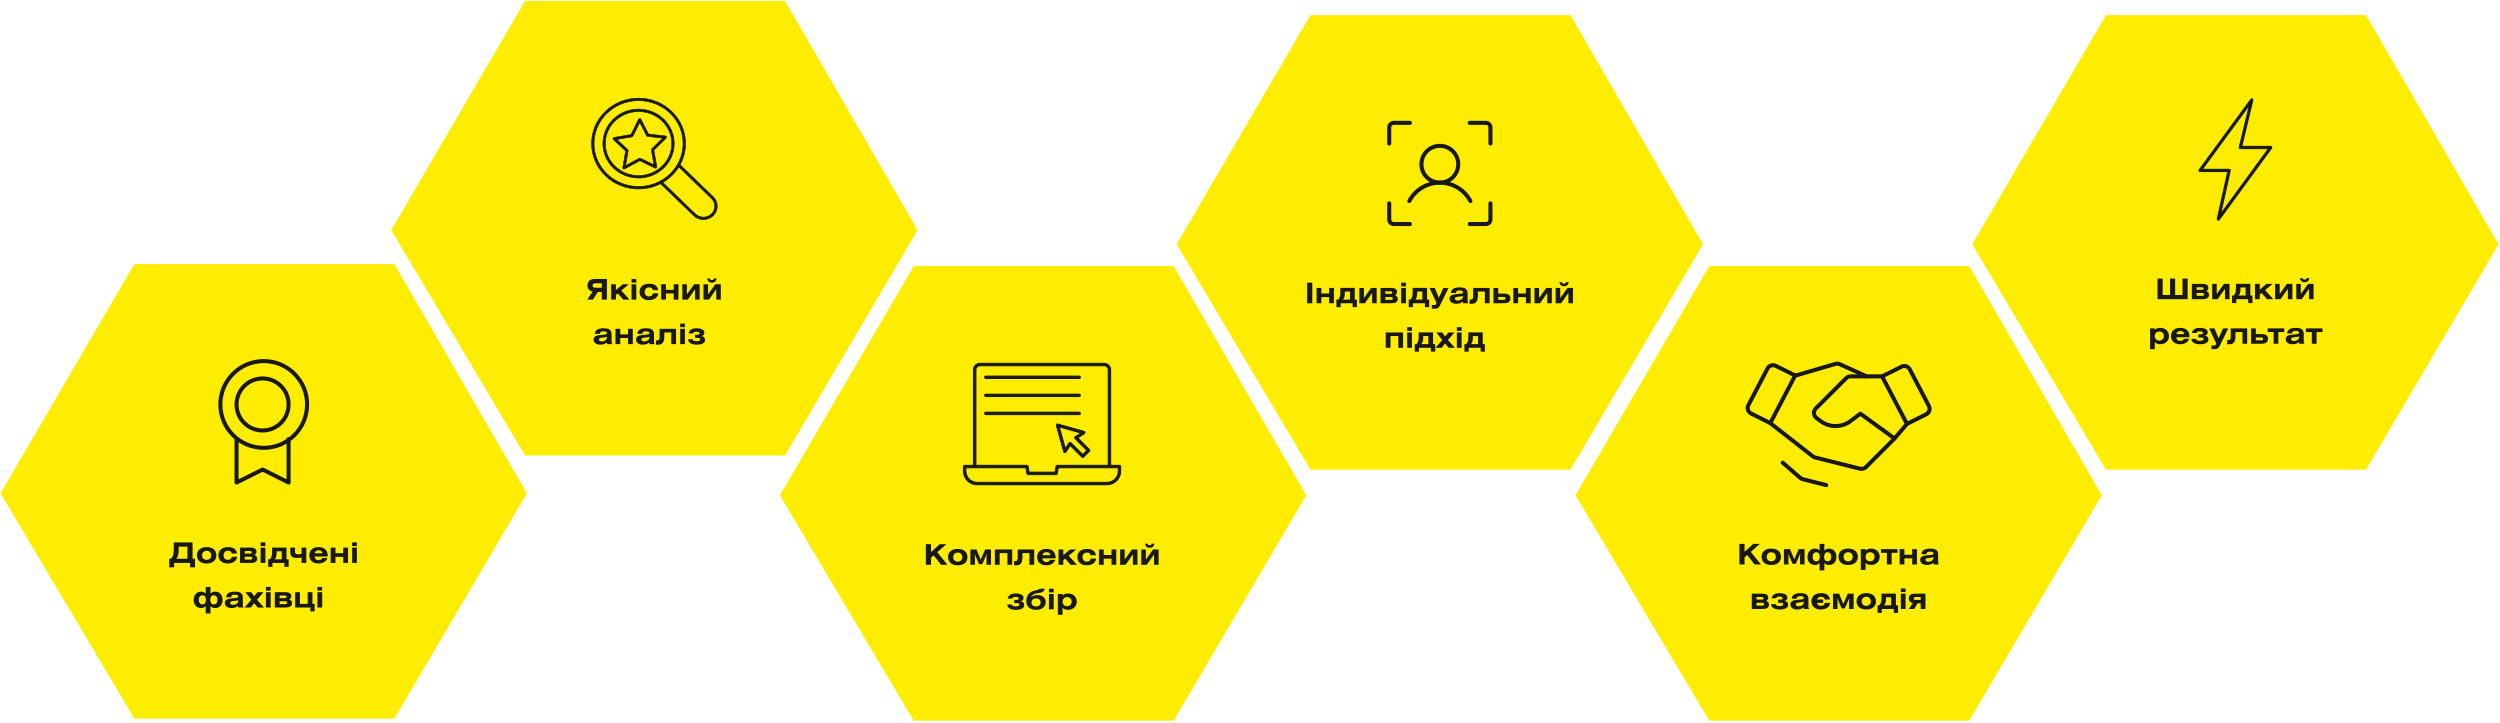
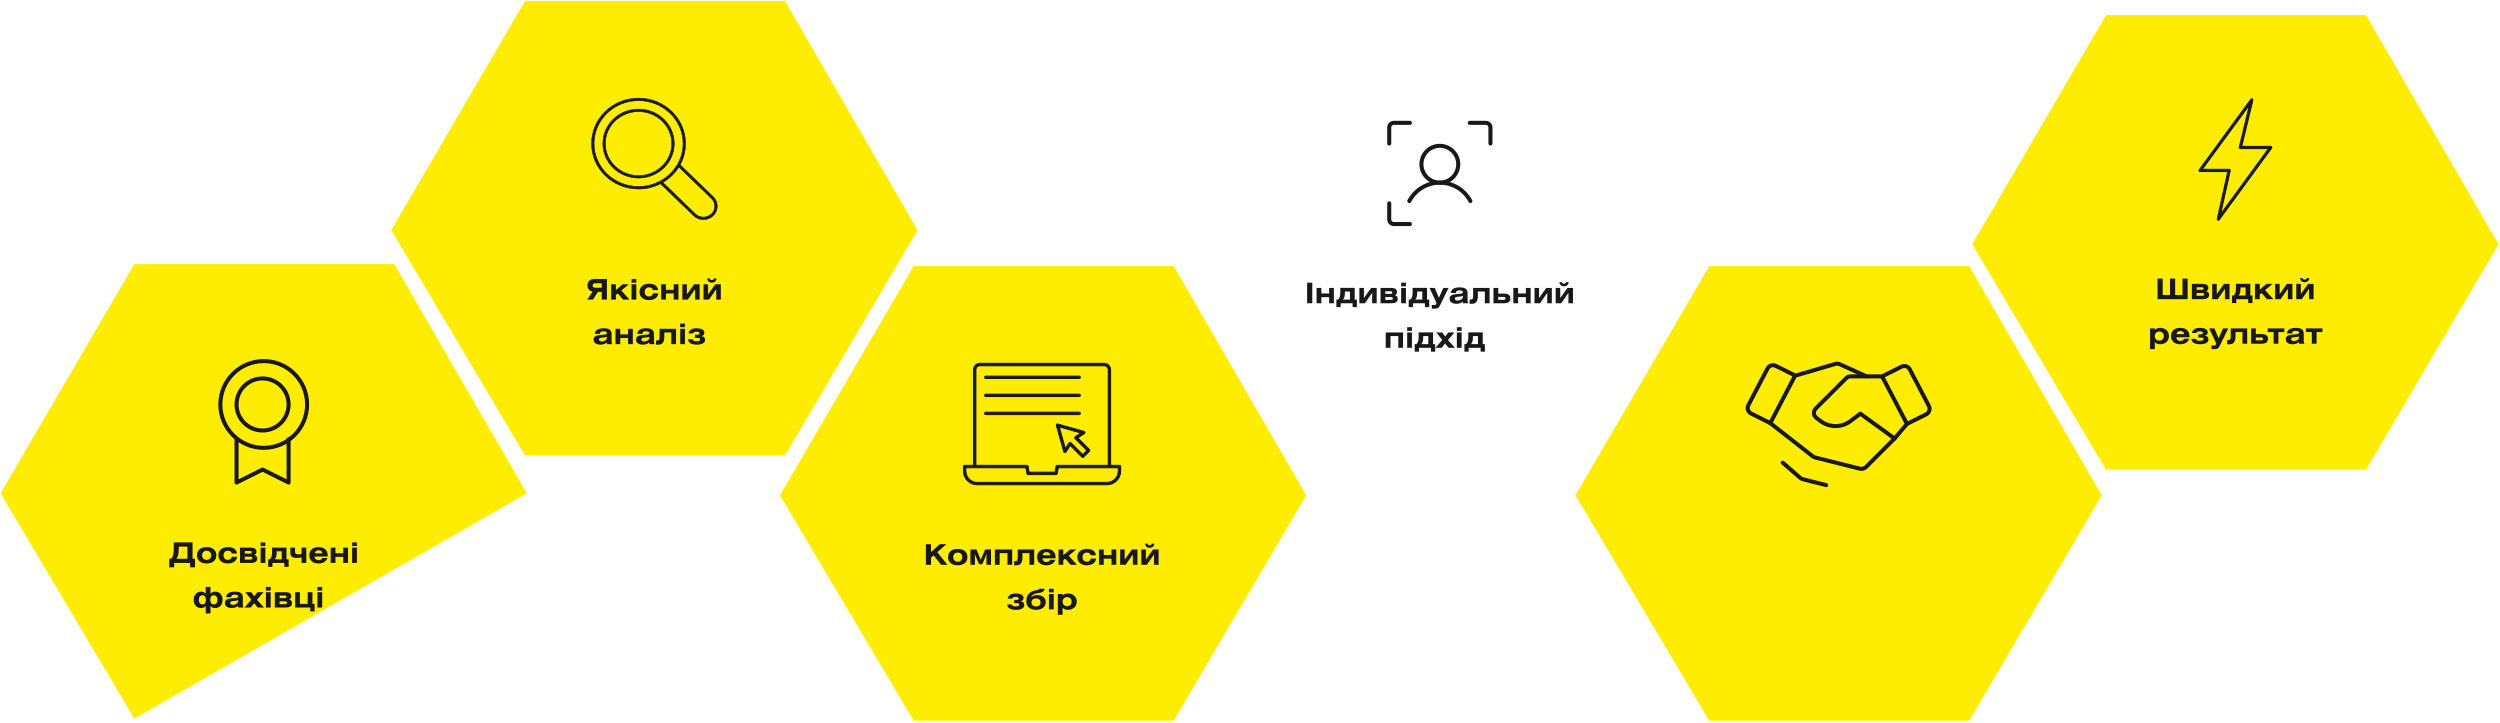
<svg xmlns="http://www.w3.org/2000/svg" width="1235" height="357" viewBox="0 0 1235 357" fill="none">
  <path d="M972.807 131.469H844.374L778.277 244.682L844.374 356.014H972.807L1038.28 244.682L972.807 131.469Z" fill="#FFED00" />
  <path d="M951.508 204.695L942.033 209.413L929.758 185.936L939.348 181.141C940.061 180.778 940.888 180.711 941.65 180.955C942.412 181.2 943.046 181.735 943.414 182.445L952.851 200.513C953.042 200.875 953.159 201.271 953.195 201.679C953.231 202.086 953.185 202.497 953.06 202.887C952.935 203.276 952.734 203.637 952.467 203.947C952.2 204.258 951.875 204.512 951.508 204.695Z" stroke="#181818" stroke-width="2" stroke-linecap="round" stroke-linejoin="round" />
  <path d="M874.52 209.028L865.044 204.272C864.68 204.093 864.354 203.842 864.088 203.535C863.822 203.228 863.621 202.871 863.495 202.485C863.37 202.098 863.324 201.69 863.359 201.286C863.395 200.881 863.511 200.487 863.702 200.129L873.139 182.061C873.508 181.351 874.139 180.814 874.899 180.563C875.658 180.312 876.486 180.368 877.205 180.718L886.795 185.513L874.52 209.028Z" stroke="#181818" stroke-width="2" stroke-linecap="round" stroke-linejoin="round" />
  <path d="M942.034 209.413L935.897 216.625L921.78 230.741C921.395 231.101 920.929 231.362 920.421 231.503C919.914 231.643 919.379 231.658 918.865 231.547L896.615 225.985C896.209 225.871 895.83 225.676 895.503 225.409L874.52 209.029" stroke="#181818" stroke-width="2" stroke-linecap="round" stroke-linejoin="round" />
  <path d="M935.9 216.624L919.021 204.349L914.111 208.031C911.983 209.619 909.4 210.477 906.745 210.477C904.091 210.477 901.508 209.619 899.38 208.031L897.309 206.459C896.958 206.192 896.669 205.855 896.459 205.468C896.249 205.081 896.123 204.654 896.091 204.216C896.058 203.777 896.119 203.336 896.269 202.922C896.42 202.509 896.656 202.132 896.963 201.817L912.001 186.818C912.283 186.537 912.619 186.314 912.987 186.163C913.356 186.011 913.751 185.934 914.149 185.936H929.762" stroke="#181818" stroke-width="2" stroke-linecap="round" stroke-linejoin="round" />
  <path d="M887.027 185.514L906.706 179.76C907.406 179.559 908.153 179.613 908.816 179.913L922.089 185.936" stroke="#181818" stroke-width="2" stroke-linecap="round" stroke-linejoin="round" />
  <path d="M902.138 239.641L890.592 236.726C890.121 236.619 889.685 236.395 889.326 236.073L880.656 228.555" stroke="#181818" stroke-width="2" stroke-linecap="round" stroke-linejoin="round" />
-   <path d="M861.811 268.676V272.582L866.095 268.676H869.371L864.891 272.624L869.917 278.84H866.795L863.099 274.178L861.811 275.326V278.84H859.263V268.676H861.811ZM870.213 275.046C870.213 272.568 872.005 271 875.015 271C878.025 271 879.803 272.568 879.803 275.046C879.803 277.538 877.997 279.106 875.015 279.106C872.033 279.106 870.213 277.538 870.213 275.046ZM872.761 275.06C872.761 276.39 873.643 277.3 875.015 277.3C876.359 277.3 877.255 276.376 877.255 275.046C877.255 273.716 876.359 272.806 875.015 272.806C873.643 272.806 872.761 273.73 872.761 275.06ZM881.257 271.266H884.267L886.353 276.306L888.565 271.266H891.449V278.84H889.195V275.354C889.195 274.71 889.293 273.926 889.391 273.366L887.109 278.546H885.527L883.315 273.366C883.427 274.038 883.511 274.696 883.511 275.354V278.84H881.257V271.266ZM898.872 268.676H901.224V272.022C901.742 271.434 902.512 271 903.562 271C905.774 271 907.188 272.722 907.188 275.116C907.188 277.538 905.76 279.106 903.52 279.106C902.554 279.106 901.784 278.784 901.224 278.14V281.78H898.872V278.154C898.312 278.798 897.542 279.106 896.576 279.106C894.336 279.106 892.908 277.538 892.908 275.116C892.908 272.722 894.35 271 896.562 271C897.612 271 898.354 271.448 898.872 272.036V268.676ZM902.778 272.806C901.658 272.806 901.126 273.8 901.126 275.116C901.126 276.432 901.658 277.3 902.806 277.3C903.982 277.3 904.64 276.46 904.64 275.116C904.64 273.786 904.038 272.806 902.778 272.806ZM897.304 272.806C896.044 272.806 895.456 273.786 895.456 275.116C895.456 276.46 896.114 277.3 897.29 277.3C898.438 277.3 898.97 276.432 898.97 275.116C898.97 273.8 898.424 272.806 897.304 272.806ZM908.193 275.046C908.193 272.568 909.985 271 912.995 271C916.005 271 917.783 272.568 917.783 275.046C917.783 277.538 915.977 279.106 912.995 279.106C910.013 279.106 908.193 277.538 908.193 275.046ZM910.741 275.06C910.741 276.39 911.623 277.3 912.995 277.3C914.339 277.3 915.235 276.376 915.235 275.046C915.235 273.716 914.339 272.806 912.995 272.806C911.623 272.806 910.741 273.73 910.741 275.06ZM921.589 271.266V272.008C922.191 271.392 923.059 271 924.277 271C926.825 271 928.589 272.694 928.589 275.046C928.589 277.426 926.811 279.106 924.235 279.106C923.115 279.106 922.247 278.728 921.589 278.056V281.514H919.237V271.266H921.589ZM923.829 272.806C922.471 272.806 921.589 273.744 921.589 275.06C921.589 276.362 922.457 277.3 923.815 277.3C925.173 277.3 926.041 276.376 926.041 275.046C926.041 273.716 925.173 272.806 923.829 272.806ZM929.184 271.266H937.388V273.072H934.462V278.84H932.11V273.072H929.184V271.266ZM940.771 271.266V274.024H944.621V271.266H946.973V278.84H944.621V275.83H940.771V278.84H938.419V271.266H940.771ZM951.678 273.772H949.242C949.242 271.98 950.712 271 953.54 271C955.584 271 957.446 271.462 957.446 273.856V277.622C957.446 278.14 957.516 278.476 957.796 278.672V278.84H955.206L955.094 278.014C954.24 278.784 953.232 279.106 951.93 279.106C949.788 279.106 948.556 278.098 948.556 276.6C948.556 275.032 949.746 274.486 952.154 274.29C954.1 274.136 955.15 274.192 955.15 273.352C955.15 272.778 954.562 272.498 953.4 272.498C952.252 272.498 951.678 272.876 951.678 273.772ZM955.15 275.186C954.66 275.452 954.016 275.494 953.232 275.578C951.902 275.718 951.202 275.816 951.202 276.544C951.202 277.118 951.692 277.51 952.476 277.51C954.086 277.51 955.15 276.656 955.15 275.452V275.186ZM865.377 300.84V293.266H870.585C872.349 293.266 873.525 293.784 873.525 295.338C873.525 296.108 872.965 296.626 872.531 296.878C873.217 297.13 873.889 297.69 873.889 298.572C873.889 300.196 872.783 300.84 870.627 300.84H865.377ZM867.729 297.774V299.174H870.431C871.131 299.174 871.453 298.978 871.453 298.502C871.453 297.956 871.145 297.774 870.445 297.774H867.729ZM867.729 294.932V296.206H870.263C870.907 296.206 871.145 296.024 871.145 295.562C871.145 295.142 870.893 294.932 870.291 294.932H867.729ZM877.428 295.548H875.118C875.538 293.812 876.91 293 879.108 293C880.956 293 882.972 293.532 882.972 295.156C882.972 296.472 881.95 296.85 881.404 296.892V296.906C882.706 296.962 883.336 297.676 883.336 298.81C883.336 300.266 881.698 301.106 879.234 301.106C876.952 301.106 875.006 300.42 874.922 298.432H877.26C877.26 299.09 877.764 299.398 879.108 299.398C880.186 299.398 880.9 299.118 880.9 298.502C880.9 297.928 880.592 297.774 879.556 297.774H878.38V296.206H879.276C880.256 296.206 880.592 296.052 880.592 295.464C880.592 294.96 880.032 294.708 879.08 294.708C877.918 294.708 877.526 295.072 877.428 295.548ZM887.591 295.772H885.155C885.155 293.98 886.625 293 889.453 293C891.497 293 893.359 293.462 893.359 295.856V299.622C893.359 300.14 893.429 300.476 893.709 300.672V300.84H891.119L891.007 300.014C890.153 300.784 889.145 301.106 887.843 301.106C885.701 301.106 884.469 300.098 884.469 298.6C884.469 297.032 885.659 296.486 888.067 296.29C890.013 296.136 891.063 296.192 891.063 295.352C891.063 294.778 890.475 294.498 889.313 294.498C888.165 294.498 887.591 294.876 887.591 295.772ZM891.063 297.186C890.573 297.452 889.929 297.494 889.145 297.578C887.815 297.718 887.115 297.816 887.115 298.544C887.115 299.118 887.605 299.51 888.389 299.51C889.999 299.51 891.063 298.656 891.063 297.452V297.186ZM904.027 296.178H901.437C901.311 295.296 900.625 294.806 899.505 294.806C898.609 294.806 897.797 295.268 897.601 296.178H900.653V297.816H897.615C897.839 298.81 898.441 299.3 899.505 299.3C900.583 299.3 901.381 298.726 901.451 297.816H904.097C903.943 299.776 902.151 301.106 899.477 301.106C896.691 301.106 894.843 299.51 894.843 297.046C894.843 294.568 896.635 293 899.645 293C902.249 293 903.775 294.148 904.027 296.178ZM905.49 293.266H908.5L910.586 298.306L912.798 293.266H915.682V300.84H913.428V297.354C913.428 296.71 913.526 295.926 913.624 295.366L911.342 300.546H909.76L907.548 295.366C907.66 296.038 907.744 296.696 907.744 297.354V300.84H905.49V293.266ZM917.142 297.046C917.142 294.568 918.934 293 921.944 293C924.954 293 926.732 294.568 926.732 297.046C926.732 299.538 924.926 301.106 921.944 301.106C918.962 301.106 917.142 299.538 917.142 297.046ZM919.69 297.06C919.69 298.39 920.572 299.3 921.944 299.3C923.288 299.3 924.184 298.376 924.184 297.046C924.184 295.716 923.288 294.806 921.944 294.806C920.572 294.806 919.69 295.73 919.69 297.06ZM934.219 295.058H931.699V295.926C931.699 297.424 931.377 298.404 930.747 299.034H934.219V295.058ZM929.445 293.252H936.571V299.034H937.635V302.758H935.521V300.84H929.627V302.758H927.513V299.034H928.367C929.039 298.194 929.445 297.592 929.445 295.632V293.252ZM941.355 293.266V300.84H939.003V293.266H941.355ZM939.003 290.69H941.355V292.496H939.003V290.69ZM951.172 293.266V300.84H948.82V298.026H947.308L945.586 300.84H942.954L944.9 297.914C943.738 297.676 942.954 296.906 942.954 295.702C942.954 294.064 943.892 293.266 946.202 293.266H951.172ZM948.82 296.36V294.932H946.384C945.6 294.932 945.39 295.142 945.39 295.632C945.39 296.108 945.6 296.36 946.384 296.36H948.82Z" fill="#181818" />
  <path d="M1168.81 7.469H1040.37L974.277 120.682L1040.37 232.014H1168.81L1234.28 120.682L1168.81 7.469Z" fill="#FFED00" />
  <path d="M1112.62 48.852C1112.38 48.742 1112.1 48.814 1111.94 49.026L1086.38 83.875C1086.26 84.043 1086.24 84.264 1086.34 84.449C1086.43 84.634 1086.62 84.75 1086.83 84.75H1100.53L1095.32 108.131C1095.26 108.385 1095.39 108.644 1095.63 108.752C1095.71 108.785 1095.78 108.801 1095.86 108.801C1096.03 108.801 1096.2 108.721 1096.3 108.575L1122.17 73.193C1122.29 73.026 1122.31 72.804 1122.22 72.62C1122.12 72.435 1121.93 72.319 1121.73 72.319H1107.43L1112.92 49.478C1112.99 49.224 1112.86 48.961 1112.62 48.851L1112.62 48.852ZM1106.19 72.74C1106.15 72.904 1106.19 73.077 1106.29 73.209C1106.4 73.341 1106.56 73.419 1106.73 73.419H1120.64L1096.97 105.796L1101.75 84.319C1101.79 84.156 1101.75 83.986 1101.65 83.855C1101.54 83.725 1101.38 83.649 1101.22 83.649H1087.92L1111.21 51.888L1106.19 72.74Z" fill="#181818" stroke="#181818" stroke-width="0.5" />
  <path d="M1068.37 137.637V145.715H1071.98V137.637H1074.53V145.715H1078.14V137.637H1080.69V147.801H1065.82V137.637H1068.37ZM1082.77 147.801V140.227H1087.98C1089.75 140.227 1090.92 140.745 1090.92 142.299C1090.92 143.069 1090.36 143.587 1089.93 143.839C1090.61 144.091 1091.29 144.651 1091.29 145.533C1091.29 147.157 1090.18 147.801 1088.02 147.801H1082.77ZM1085.13 144.735V146.135H1087.83C1088.53 146.135 1088.85 145.939 1088.85 145.463C1088.85 144.917 1088.54 144.735 1087.84 144.735H1085.13ZM1085.13 141.893V143.167H1087.66C1088.3 143.167 1088.54 142.985 1088.54 142.523C1088.54 142.103 1088.29 141.893 1087.69 141.893H1085.13ZM1095.08 140.227V145.239L1098.65 140.227H1101.38V147.801H1099.12V142.677L1095.55 147.801H1092.82V140.227H1095.08ZM1109.32 142.019H1106.8V142.887C1106.8 144.385 1106.47 145.365 1105.84 145.995H1109.32V142.019ZM1104.54 140.213H1111.67V145.995H1112.73V149.719H1110.62V147.801H1104.72V149.719H1102.61V145.995H1103.46C1104.14 145.155 1104.54 144.553 1104.54 142.593V140.213ZM1116.31 140.227V143.069L1119.67 140.227H1122.71L1118.97 143.307L1123.03 147.801H1119.89L1117.25 144.763L1116.31 145.491V147.801H1113.96V140.227H1116.31ZM1126.15 140.227V145.239L1129.72 140.227H1132.45V147.801H1130.2V142.677L1126.63 147.801H1123.9V140.227H1126.15ZM1136.19 137.371H1137.49C1137.54 137.847 1137.73 138.127 1138.46 138.127C1139.23 138.127 1139.41 137.833 1139.45 137.371H1140.81C1140.77 137.945 1140.39 139.429 1138.5 139.429C1136.61 139.429 1136.23 137.945 1136.19 137.371ZM1136.61 140.227V145.239L1140.18 140.227H1142.91V147.801H1140.66V142.677L1137.09 147.801H1134.36V140.227H1136.61ZM1064.47 162.227V162.969C1065.07 162.353 1065.94 161.961 1067.16 161.961C1069.7 161.961 1071.47 163.655 1071.47 166.007C1071.47 168.387 1069.69 170.067 1067.11 170.067C1065.99 170.067 1065.13 169.689 1064.47 169.017V172.475H1062.12V162.227H1064.47ZM1066.71 163.767C1065.35 163.767 1064.47 164.705 1064.47 166.021C1064.47 167.323 1065.34 168.261 1066.69 168.261C1068.05 168.261 1068.92 167.337 1068.92 166.007C1068.92 164.677 1068.05 163.767 1066.71 163.767ZM1081.48 167.337C1080.85 169.059 1079.29 170.067 1077.05 170.067C1074.23 170.067 1072.48 168.499 1072.48 166.007C1072.48 163.529 1074.2 161.961 1077.05 161.961C1079.97 161.961 1081.61 163.515 1081.61 166.301V166.623H1075.13C1075.13 167.729 1075.93 168.443 1077.05 168.443C1077.94 168.443 1078.61 168.037 1078.89 167.337H1081.48ZM1075.2 165.055H1079.01C1078.92 164.117 1078.19 163.529 1077.1 163.529C1076.01 163.529 1075.28 164.117 1075.2 165.055ZM1085.06 164.509H1082.75C1083.17 162.773 1084.54 161.961 1086.74 161.961C1088.59 161.961 1090.61 162.493 1090.61 164.117C1090.61 165.433 1089.58 165.811 1089.04 165.853V165.867C1090.34 165.923 1090.97 166.637 1090.97 167.771C1090.97 169.227 1089.33 170.067 1086.87 170.067C1084.59 170.067 1082.64 169.381 1082.56 167.393H1084.89C1084.89 168.051 1085.4 168.359 1086.74 168.359C1087.82 168.359 1088.53 168.079 1088.53 167.463C1088.53 166.889 1088.23 166.735 1087.19 166.735H1086.01V165.167H1086.91C1087.89 165.167 1088.23 165.013 1088.23 164.425C1088.23 163.921 1087.67 163.669 1086.71 163.669C1085.55 163.669 1085.16 164.033 1085.06 164.509ZM1091.33 162.227H1093.95L1095.98 167.099L1098.18 162.227H1100.77L1096.51 170.907C1095.91 172.139 1095.34 172.475 1094.11 172.475H1092.48V170.669H1093.87C1094.46 170.669 1094.74 170.235 1094.74 169.787C1094.74 169.605 1094.71 169.409 1094.57 169.115L1091.33 162.227ZM1101.97 162.227H1110.11V169.801H1107.76V164.033H1104.33V166.161C1104.33 169.017 1103.18 170.067 1101.48 170.067H1100.21V167.981H1100.88C1101.67 167.981 1101.97 167.575 1101.97 166.161V162.227ZM1114.37 162.227V165.027H1117.14C1119.35 165.027 1120.38 165.811 1120.38 167.351C1120.38 168.989 1119.44 169.801 1117.13 169.801H1112.02V162.227H1114.37ZM1114.37 166.693V168.135H1116.95C1117.72 168.135 1117.94 167.897 1117.94 167.407C1117.94 166.931 1117.72 166.693 1116.95 166.693H1114.37ZM1120.24 162.227H1128.45V164.033H1125.52V169.801H1123.17V164.033H1120.24V162.227ZM1132.28 164.733H1129.84C1129.84 162.941 1131.31 161.961 1134.14 161.961C1136.18 161.961 1138.04 162.423 1138.04 164.817V168.583C1138.04 169.101 1138.11 169.437 1138.39 169.633V169.801H1135.8L1135.69 168.975C1134.84 169.745 1133.83 170.067 1132.53 170.067C1130.39 170.067 1129.15 169.059 1129.15 167.561C1129.15 165.993 1130.34 165.447 1132.75 165.251C1134.7 165.097 1135.75 165.153 1135.75 164.313C1135.75 163.739 1135.16 163.459 1134 163.459C1132.85 163.459 1132.28 163.837 1132.28 164.733ZM1135.75 166.147C1135.26 166.413 1134.61 166.455 1133.83 166.539C1132.5 166.679 1131.8 166.777 1131.8 167.505C1131.8 168.079 1132.29 168.471 1133.07 168.471C1134.68 168.471 1135.75 167.617 1135.75 166.413V166.147ZM1139.11 162.227H1147.31V164.033H1144.39V169.801H1142.03V164.033H1139.11V162.227Z" fill="#181818" />
-   <path d="M194.807 130.469H66.374L0.277 243.682L66.374 355.014H194.807L260.277 243.682L194.807 130.469Z" fill="#FFED00" />
+   <path d="M194.807 130.469H66.374L0.277 243.682L66.374 355.014L260.277 243.682L194.807 130.469Z" fill="#FFED00" />
  <path d="M85.838 267.941H95.134V276.019H96.338V280.261H93.902V278.105H86.034V280.261H83.598V276.019H84.396C85.642 275.137 85.838 273.135 85.838 270.923V267.941ZM92.586 270.027H88.302V270.993C88.302 273.723 87.868 275.417 87.014 276.019H92.586V270.027ZM97.285 274.311C97.285 271.833 99.077 270.265 102.087 270.265C105.097 270.265 106.875 271.833 106.875 274.311C106.875 276.803 105.069 278.371 102.087 278.371C99.105 278.371 97.285 276.803 97.285 274.311ZM99.833 274.325C99.833 275.655 100.715 276.565 102.087 276.565C103.431 276.565 104.327 275.641 104.327 274.311C104.327 272.981 103.431 272.071 102.087 272.071C100.715 272.071 99.833 272.995 99.833 274.325ZM117.065 273.443H114.475C114.349 272.561 113.663 272.071 112.543 272.071C111.283 272.071 110.429 272.953 110.429 274.325C110.429 275.683 111.269 276.565 112.543 276.565C113.621 276.565 114.419 275.935 114.489 275.025H117.149C116.995 276.985 115.189 278.371 112.515 278.371C109.729 278.371 107.881 276.775 107.881 274.311C107.881 271.833 109.673 270.265 112.683 270.265C115.287 270.265 116.813 271.413 117.065 273.443ZM118.556 278.105V270.531H123.764C125.528 270.531 126.704 271.049 126.704 272.603C126.704 273.373 126.144 273.891 125.71 274.143C126.396 274.395 127.068 274.955 127.068 275.837C127.068 277.461 125.962 278.105 123.806 278.105H118.556ZM120.908 275.039V276.439H123.61C124.31 276.439 124.632 276.243 124.632 275.767C124.632 275.221 124.324 275.039 123.624 275.039H120.908ZM120.908 272.197V273.471H123.442C124.086 273.471 124.324 273.289 124.324 272.827C124.324 272.407 124.072 272.197 123.47 272.197H120.908ZM131.096 270.531V278.105H128.744V270.531H131.096ZM128.744 267.955H131.096V269.761H128.744V267.955ZM139.177 272.323H136.657V273.191C136.657 274.689 136.335 275.669 135.705 276.299H139.177V272.323ZM134.403 270.517H141.529V276.299H142.593V280.023H140.479V278.105H134.585V280.023H132.471V276.299H133.325C133.997 275.459 134.403 274.857 134.403 272.897V270.517ZM143.397 270.531H145.749V272.743C145.749 273.625 146.561 273.821 147.275 273.821C148.003 273.821 148.675 273.723 148.969 273.653V270.531H151.321V278.105H148.969V275.389C148.143 275.543 147.331 275.627 146.435 275.627C144.671 275.627 143.397 274.913 143.397 272.981V270.531ZM161.781 275.641C161.151 277.363 159.583 278.371 157.343 278.371C154.529 278.371 152.779 276.803 152.779 274.311C152.779 271.833 154.501 270.265 157.343 270.265C160.269 270.265 161.907 271.819 161.907 274.605V274.927H155.425C155.425 276.033 156.223 276.747 157.343 276.747C158.239 276.747 158.911 276.341 159.191 275.641H161.781ZM155.495 273.359H159.303C159.219 272.421 158.491 271.833 157.399 271.833C156.307 271.833 155.579 272.421 155.495 273.359ZM165.71 270.531V273.289H169.56V270.531H171.912V278.105H169.56V275.095H165.71V278.105H163.358V270.531H165.71ZM176.309 270.531V278.105H173.957V270.531H176.309ZM173.957 267.955H176.309V269.761H173.957V267.955ZM101.629 289.941H103.981V293.287C104.499 292.699 105.269 292.265 106.319 292.265C108.531 292.265 109.945 293.987 109.945 296.381C109.945 298.803 108.517 300.371 106.277 300.371C105.311 300.371 104.541 300.049 103.981 299.405V303.045H101.629V299.419C101.069 300.063 100.299 300.371 99.333 300.371C97.093 300.371 95.665 298.803 95.665 296.381C95.665 293.987 97.107 292.265 99.319 292.265C100.369 292.265 101.111 292.713 101.629 293.301V289.941ZM105.535 294.071C104.415 294.071 103.883 295.065 103.883 296.381C103.883 297.697 104.415 298.565 105.563 298.565C106.739 298.565 107.397 297.725 107.397 296.381C107.397 295.051 106.795 294.071 105.535 294.071ZM100.061 294.071C98.801 294.071 98.213 295.051 98.213 296.381C98.213 297.725 98.871 298.565 100.047 298.565C101.195 298.565 101.727 297.697 101.727 296.381C101.727 295.065 101.181 294.071 100.061 294.071ZM114.198 295.037H111.762C111.762 293.245 113.232 292.265 116.06 292.265C118.104 292.265 119.966 292.727 119.966 295.121V298.887C119.966 299.405 120.036 299.741 120.316 299.937V300.105H117.726L117.614 299.279C116.76 300.049 115.752 300.371 114.45 300.371C112.308 300.371 111.076 299.363 111.076 297.865C111.076 296.297 112.266 295.751 114.674 295.555C116.62 295.401 117.67 295.457 117.67 294.617C117.67 294.043 117.082 293.763 115.92 293.763C114.772 293.763 114.198 294.141 114.198 295.037ZM117.67 296.451C117.18 296.717 116.536 296.759 115.752 296.843C114.422 296.983 113.722 297.081 113.722 297.809C113.722 298.383 114.212 298.775 114.996 298.775C116.606 298.775 117.67 297.921 117.67 296.717V296.451ZM121.17 292.531H124.11L125.594 294.547L127.148 292.531H130.186L126.952 296.311L130.41 300.105H127.288L125.552 297.991L123.886 300.105H120.806L124.152 296.241L121.17 292.531ZM133.715 292.531V300.105H131.363V292.531H133.715ZM131.363 289.955H133.715V291.761H131.363V289.955ZM135.762 300.105V292.531H140.97C142.734 292.531 143.91 293.049 143.91 294.603C143.91 295.373 143.35 295.891 142.916 296.143C143.602 296.395 144.274 296.955 144.274 297.837C144.274 299.461 143.168 300.105 141.012 300.105H135.762ZM138.114 297.039V298.439H140.816C141.516 298.439 141.838 298.243 141.838 297.767C141.838 297.221 141.53 297.039 140.83 297.039H138.114ZM138.114 294.197V295.471H140.648C141.292 295.471 141.53 295.289 141.53 294.827C141.53 294.407 141.278 294.197 140.676 294.197H138.114ZM148.162 292.531V298.299H151.998V292.531H154.35V298.299H155.428V302.023H153.314V300.105H145.81V292.531H148.162ZM159.158 292.531V300.105H156.806V292.531H159.158ZM156.806 289.955H159.158V291.761H156.806V289.955Z" fill="#181818" />
  <path d="M130.28 221.234C142.115 221.234 151.709 211.64 151.709 199.806C151.709 187.971 142.115 178.377 130.28 178.377C118.445 178.377 108.852 187.971 108.852 199.806C108.852 211.64 118.445 221.234 130.28 221.234Z" stroke="#181818" stroke-width="2" stroke-linecap="round" stroke-linejoin="round" />
  <path d="M129.709 212.664C136.81 212.664 142.566 206.907 142.566 199.806C142.566 192.706 136.81 186.949 129.709 186.949C122.608 186.949 116.852 192.706 116.852 199.806C116.852 206.907 122.608 212.664 129.709 212.664Z" stroke="#181818" stroke-width="2" stroke-linecap="round" stroke-linejoin="round" />
  <path d="M142.566 216.949V238.378L129.709 231.949L116.852 238.378V216.949" stroke="#181818" stroke-width="2" stroke-linecap="round" stroke-linejoin="round" />
-   <path d="M775.807 7.469H647.374L581.277 120.682L647.374 232.014H775.807L841.277 120.682L775.807 7.469Z" fill="#FFED00" />
  <path d="M648.269 139.637V149.801H645.721V139.637H648.269ZM652.743 142.227V144.985H656.593V142.227H658.945V149.801H656.593V146.791H652.743V149.801H650.391V142.227H652.743ZM666.884 144.019H664.364V144.887C664.364 146.385 664.042 147.365 663.412 147.995H666.884V144.019ZM662.11 142.213H669.236V147.995H670.3V151.719H668.186V149.801H662.292V151.719H660.178V147.995H661.032C661.704 147.155 662.11 146.553 662.11 144.593V142.213ZM673.782 142.227V147.239L677.352 142.227H680.082V149.801H677.828V144.677L674.258 149.801H671.528V142.227H673.782ZM681.987 149.801V142.227H687.195C688.959 142.227 690.135 142.745 690.135 144.299C690.135 145.069 689.575 145.587 689.141 145.839C689.827 146.091 690.499 146.651 690.499 147.533C690.499 149.157 689.393 149.801 687.237 149.801H681.987ZM684.339 146.735V148.135H687.041C687.741 148.135 688.063 147.939 688.063 147.463C688.063 146.917 687.755 146.735 687.055 146.735H684.339ZM684.339 143.893V145.167H686.873C687.517 145.167 687.755 144.985 687.755 144.523C687.755 144.103 687.503 143.893 686.901 143.893H684.339ZM694.528 142.227V149.801H692.176V142.227H694.528ZM692.176 139.651H694.528V141.457H692.176V139.651ZM702.609 144.019H700.089V144.887C700.089 146.385 699.767 147.365 699.137 147.995H702.609V144.019ZM697.835 142.213H704.961V147.995H706.025V151.719H703.911V149.801H698.017V151.719H695.903V147.995H696.757C697.429 147.155 697.835 146.553 697.835 144.593V142.213ZM706.161 142.227H708.779L710.809 147.099L713.007 142.227H715.597L711.341 150.907C710.739 152.139 710.165 152.475 708.933 152.475H707.309V150.669H708.695C709.283 150.669 709.563 150.235 709.563 149.787C709.563 149.605 709.535 149.409 709.395 149.115L706.161 142.227ZM719.213 144.733H716.777C716.777 142.941 718.247 141.961 721.075 141.961C723.119 141.961 724.981 142.423 724.981 144.817V148.583C724.981 149.101 725.051 149.437 725.331 149.633V149.801H722.741L722.629 148.975C721.775 149.745 720.767 150.067 719.465 150.067C717.323 150.067 716.091 149.059 716.091 147.561C716.091 145.993 717.281 145.447 719.689 145.251C721.635 145.097 722.685 145.153 722.685 144.313C722.685 143.739 722.097 143.459 720.935 143.459C719.787 143.459 719.213 143.837 719.213 144.733ZM722.685 146.147C722.195 146.413 721.551 146.455 720.767 146.539C719.437 146.679 718.737 146.777 718.737 147.505C718.737 148.079 719.227 148.471 720.011 148.471C721.621 148.471 722.685 147.617 722.685 146.413V146.147ZM727.725 142.227H735.859V149.801H733.507V144.033H730.077V146.161C730.077 149.017 728.929 150.067 727.235 150.067H725.961V147.981H726.633C727.417 147.981 727.725 147.575 727.725 146.161V142.227ZM740.12 142.227V145.027H742.892C745.104 145.027 746.126 145.811 746.126 147.351C746.126 148.989 745.188 149.801 742.878 149.801H737.768V142.227H740.12ZM740.12 146.693V148.135H742.696C743.466 148.135 743.69 147.897 743.69 147.407C743.69 146.931 743.466 146.693 742.696 146.693H740.12ZM749.937 142.227V144.985H753.787V142.227H756.139V149.801H753.787V146.791H749.937V149.801H747.585V142.227H749.937ZM760.298 142.227V147.239L763.868 142.227H766.598V149.801H764.344V144.677L760.774 149.801H758.044V142.227H760.298ZM770.337 139.371H771.639C771.681 139.847 771.877 140.127 772.605 140.127C773.375 140.127 773.557 139.833 773.599 139.371H774.957C774.915 139.945 774.537 141.429 772.647 141.429C770.757 141.429 770.379 139.945 770.337 139.371ZM770.757 142.227V147.239L774.327 142.227H777.057V149.801H774.803V144.677L771.233 149.801H768.503V142.227H770.757ZM684.551 164.227H693.105V171.801H690.753V166.033H686.903V171.801H684.551V164.227ZM697.502 164.227V171.801H695.15V164.227H697.502ZM695.15 161.651H697.502V163.457H695.15V161.651ZM705.583 166.019H703.063V166.887C703.063 168.385 702.741 169.365 702.111 169.995H705.583V166.019ZM700.809 164.213H707.935V169.995H708.999V173.719H706.885V171.801H700.991V173.719H698.877V169.995H699.731C700.403 169.155 700.809 168.553 700.809 166.593V164.213ZM709.498 164.227H712.438L713.922 166.243L715.476 164.227H718.514L715.28 168.007L718.738 171.801H715.616L713.88 169.687L712.214 171.801H709.134L712.48 167.937L709.498 164.227ZM722.043 164.227V171.801H719.691V164.227H722.043ZM719.691 161.651H722.043V163.457H719.691V161.651ZM730.124 166.019H727.604V166.887C727.604 168.385 727.282 169.365 726.652 169.995H730.124V166.019ZM725.35 164.213H732.476V169.995H733.54V173.719H731.426V171.801H725.532V173.719H723.418V169.995H724.272C724.944 169.155 725.35 168.553 725.35 166.593V164.213Z" fill="#181818" />
  <path d="M726.051 60.68H734.005C734.608 60.68 735.186 60.919 735.612 61.345C736.039 61.772 736.278 62.35 736.278 62.952V70.907" stroke="#181818" stroke-width="2" stroke-linecap="round" stroke-linejoin="round" />
-   <path d="M726.051 110.68H734.005C734.608 110.68 735.186 110.441 735.612 110.015C736.039 109.589 736.278 109.01 736.278 108.408V100.453" stroke="#181818" stroke-width="2" stroke-linecap="round" stroke-linejoin="round" />
  <path d="M696.505 110.68H688.55C687.947 110.68 687.369 110.441 686.943 110.015C686.517 109.589 686.277 109.01 686.277 108.408V100.453" stroke="#181818" stroke-width="2" stroke-linecap="round" stroke-linejoin="round" />
  <path d="M696.505 60.68H688.55C687.947 60.68 687.369 60.919 686.943 61.345C686.517 61.772 686.277 62.35 686.277 62.952V70.907" stroke="#181818" stroke-width="2" stroke-linecap="round" stroke-linejoin="round" />
  <path d="M711.278 90.225C716.299 90.225 720.369 86.155 720.369 81.134C720.369 76.113 716.299 72.043 711.278 72.043C706.258 72.043 702.188 76.113 702.188 81.134C702.188 86.155 706.258 90.225 711.278 90.225Z" stroke="#181818" stroke-width="2" stroke-linecap="round" stroke-linejoin="round" />
  <path d="M696.191 99.315C697.644 96.575 699.816 94.282 702.474 92.682C705.132 91.083 708.175 90.238 711.277 90.238C714.378 90.238 717.422 91.083 720.079 92.682C722.737 94.282 724.909 96.575 726.362 99.315" stroke="#181818" stroke-width="2" stroke-linecap="round" stroke-linejoin="round" />
  <path d="M579.807 131.469H451.374L385.277 244.682L451.374 356.014H579.807L645.277 244.682L579.807 131.469Z" fill="#FFED00" />
  <path d="M459.93 268.836V272.742L464.214 268.836H467.49L463.01 272.784L468.036 279H464.914L461.218 274.338L459.93 275.486V279H457.382V268.836H459.93ZM468.332 275.206C468.332 272.728 470.124 271.16 473.134 271.16C476.144 271.16 477.922 272.728 477.922 275.206C477.922 277.698 476.116 279.266 473.134 279.266C470.152 279.266 468.332 277.698 468.332 275.206ZM470.88 275.22C470.88 276.55 471.762 277.46 473.134 277.46C474.478 277.46 475.374 276.536 475.374 275.206C475.374 273.876 474.478 272.966 473.134 272.966C471.762 272.966 470.88 273.89 470.88 275.22ZM479.376 271.426H482.386L484.472 276.466L486.684 271.426H489.568V279H487.314V275.514C487.314 274.87 487.412 274.086 487.51 273.526L485.228 278.706H483.646L481.434 273.526C481.546 274.198 481.63 274.856 481.63 275.514V279H479.376V271.426ZM491.475 271.426H500.029V279H497.677V273.232H493.827V279H491.475V271.426ZM502.746 271.426H510.88V279H508.528V273.232H505.098V275.36C505.098 278.216 503.95 279.266 502.256 279.266H500.982V277.18H501.654C502.438 277.18 502.746 276.774 502.746 275.36V271.426ZM521.344 276.536C520.714 278.258 519.146 279.266 516.906 279.266C514.092 279.266 512.342 277.698 512.342 275.206C512.342 272.728 514.064 271.16 516.906 271.16C519.832 271.16 521.47 272.714 521.47 275.5V275.822H514.988C514.988 276.928 515.786 277.642 516.906 277.642C517.802 277.642 518.474 277.236 518.754 276.536H521.344ZM515.058 274.254H518.866C518.782 273.316 518.054 272.728 516.962 272.728C515.87 272.728 515.142 273.316 515.058 274.254ZM525.273 271.426V274.268L528.633 271.426H531.671L527.933 274.506L531.993 279H528.857L526.211 275.962L525.273 276.69V279H522.921V271.426H525.273ZM541.391 274.338H538.801C538.675 273.456 537.989 272.966 536.869 272.966C535.609 272.966 534.755 273.848 534.755 275.22C534.755 276.578 535.595 277.46 536.869 277.46C537.947 277.46 538.745 276.83 538.815 275.92H541.475C541.321 277.88 539.515 279.266 536.841 279.266C534.055 279.266 532.207 277.67 532.207 275.206C532.207 272.728 533.999 271.16 537.009 271.16C539.613 271.16 541.139 272.308 541.391 274.338ZM545.234 271.426V274.184H549.084V271.426H551.436V279H549.084V275.99H545.234V279H542.882V271.426H545.234ZM555.595 271.426V276.438L559.165 271.426H561.895V279H559.641V273.876L556.071 279H553.341V271.426H555.595ZM565.634 268.57H566.936C566.978 269.046 567.174 269.326 567.902 269.326C568.672 269.326 568.854 269.032 568.896 268.57H570.254C570.212 269.144 569.834 270.628 567.944 270.628C566.054 270.628 565.676 269.144 565.634 268.57ZM566.054 271.426V276.438L569.624 271.426H572.354V279H570.1V273.876L566.53 279H563.8V271.426H566.054ZM500.074 295.708H497.764C498.184 293.972 499.556 293.16 501.754 293.16C503.602 293.16 505.618 293.692 505.618 295.316C505.618 296.632 504.596 297.01 504.05 297.052V297.066C505.352 297.122 505.982 297.836 505.982 298.97C505.982 300.426 504.344 301.266 501.88 301.266C499.598 301.266 497.652 300.58 497.568 298.592H499.906C499.906 299.25 500.41 299.558 501.754 299.558C502.832 299.558 503.546 299.278 503.546 298.662C503.546 298.088 503.238 297.934 502.202 297.934H501.026V296.366H501.922C502.902 296.366 503.238 296.212 503.238 295.624C503.238 295.12 502.678 294.868 501.726 294.868C500.564 294.868 500.172 295.232 500.074 295.708ZM513.499 290.836H516.047C515.865 292.502 514.381 292.796 512.659 293.02C511.315 293.202 509.999 293.51 509.439 294.924L509.537 295.008C510.013 294.476 510.867 293.958 512.155 293.958C514.549 293.958 516.579 294.882 516.579 297.458C516.579 299.712 514.801 301.266 511.805 301.266C508.823 301.266 506.989 299.614 506.989 297.08C506.989 294.518 508.011 292.418 511.301 291.69C512.309 291.466 512.925 291.55 513.499 290.836ZM511.805 295.624C510.447 295.624 509.551 296.408 509.551 297.612C509.551 298.816 510.447 299.6 511.805 299.6C513.177 299.6 514.059 298.802 514.059 297.598C514.059 296.408 513.177 295.624 511.805 295.624ZM520.525 293.426V301H518.173V293.426H520.525ZM518.173 290.85H520.525V292.656H518.173V290.85ZM524.924 293.426V294.168C525.526 293.552 526.394 293.16 527.612 293.16C530.16 293.16 531.924 294.854 531.924 297.206C531.924 299.586 530.146 301.266 527.57 301.266C526.45 301.266 525.582 300.888 524.924 300.216V303.674H522.572V293.426H524.924ZM527.164 294.966C525.806 294.966 524.924 295.904 524.924 297.22C524.924 298.522 525.792 299.46 527.15 299.46C528.508 299.46 529.376 298.536 529.376 297.206C529.376 295.876 528.508 294.966 527.164 294.966Z" fill="#181818" />
  <path d="M553.619 230.467C553.619 230.137 553.352 229.87 553.021 229.87H548.659V182.675C548.659 180.916 547.228 179.484 545.468 179.484H484.088C482.328 179.484 480.897 180.916 480.897 182.675V229.87H476.535C476.205 229.87 475.938 230.137 475.938 230.467V232.714C475.938 236.447 478.975 239.484 482.708 239.484H546.849C550.582 239.484 553.619 236.447 553.619 232.714L553.619 230.467ZM482.092 182.675C482.092 181.575 482.987 180.679 484.087 180.679H545.468C546.569 180.679 547.464 181.575 547.464 182.675V229.87H522.271C521.98 229.87 521.732 230.079 521.682 230.366L521.182 233.264H508.373L507.873 230.366C507.823 230.079 507.575 229.87 507.284 229.87H482.091L482.092 182.675ZM552.424 232.714C552.424 235.788 549.923 238.289 546.849 238.289H482.707C479.633 238.289 477.132 235.788 477.132 232.714V231.065H506.781L507.281 233.963C507.331 234.25 507.579 234.459 507.87 234.459H521.685C521.976 234.459 522.225 234.25 522.274 233.963L522.774 231.065H552.423L552.424 232.714Z" fill="#181818" stroke="#181818" stroke-width="0.5" />
  <path d="M522.003 209.628C521.85 209.781 521.792 210.004 521.85 210.212L525.481 223.167C525.544 223.393 525.733 223.561 525.964 223.597C526.193 223.632 526.427 223.53 526.556 223.334L528.708 220.057L534.463 225.811C534.579 225.928 534.732 225.986 534.885 225.986C535.038 225.986 535.191 225.928 535.308 225.811L538.19 222.93C538.302 222.818 538.365 222.666 538.365 222.507C538.365 222.349 538.302 222.197 538.19 222.085L532.435 216.33L535.713 214.178C535.909 214.049 536.011 213.818 535.975 213.587C535.939 213.355 535.772 213.166 535.546 213.103L522.587 209.476C522.38 209.417 522.156 209.476 522.003 209.629L522.003 209.628ZM533.959 213.9L531.166 215.734C531.016 215.833 530.918 215.994 530.899 216.173C530.881 216.351 530.944 216.529 531.072 216.656L536.922 222.507L534.885 224.544L529.034 218.693C528.922 218.581 528.769 218.518 528.612 218.518C528.591 218.518 528.572 218.519 528.551 218.521C528.372 218.54 528.211 218.637 528.112 218.788L526.277 221.581L523.288 210.913L533.959 213.9Z" fill="#181818" stroke="#181818" stroke-width="0.5" />
  <path d="M486.992 186.99H533.104C533.434 186.99 533.701 186.723 533.701 186.392C533.701 186.062 533.434 185.795 533.104 185.795H486.992C486.662 185.795 486.395 186.062 486.395 186.392C486.395 186.723 486.662 186.99 486.992 186.99Z" fill="#181818" stroke="#181818" stroke-width="0.5" />
  <path d="M486.992 195.904H533.104C533.434 195.904 533.701 195.637 533.701 195.307C533.701 194.976 533.434 194.709 533.104 194.709H486.992C486.662 194.709 486.395 194.976 486.395 195.307C486.395 195.637 486.662 195.904 486.992 195.904Z" fill="#181818" stroke="#181818" stroke-width="0.5" />
  <path d="M533.701 204.221C533.701 203.89 533.434 203.623 533.104 203.623H486.992C486.662 203.623 486.395 203.89 486.395 204.221C486.395 204.551 486.662 204.818 486.992 204.818H533.104C533.434 204.818 533.701 204.551 533.701 204.221Z" fill="#181818" stroke="#181818" stroke-width="0.5" />
  <path d="M387.807 0.469H259.374L193.277 113.682L259.374 225.014H387.807L453.277 113.682L387.807 0.469Z" fill="#FFED00" />
  <path d="M299.813 137.832V147.996H297.265V144.23H295.347L292.925 147.996H290.111L292.757 144.006C291.231 143.824 290.209 142.704 290.209 141.01C290.209 139.05 291.483 137.832 293.639 137.832H299.813ZM297.265 142.144V139.918H294.535C293.275 139.918 292.757 140.142 292.757 141.08C292.757 141.99 293.387 142.144 294.661 142.144H297.265ZM304.257 140.422V143.264L307.617 140.422H310.655L306.917 143.502L310.977 147.996H307.841L305.195 144.958L304.257 145.686V147.996H301.905V140.422H304.257ZM314.337 140.422V147.996H311.985V140.422H314.337ZM311.985 137.846H314.337V139.652H311.985V137.846ZM325.12 143.334H322.53C322.404 142.452 321.718 141.962 320.598 141.962C319.338 141.962 318.484 142.844 318.484 144.216C318.484 145.574 319.324 146.456 320.598 146.456C321.676 146.456 322.474 145.826 322.544 144.916H325.204C325.05 146.876 323.244 148.262 320.57 148.262C317.784 148.262 315.936 146.666 315.936 144.202C315.936 141.724 317.728 140.156 320.738 140.156C323.342 140.156 324.868 141.304 325.12 143.334ZM328.962 140.422V143.18H332.812V140.422H335.164V147.996H332.812V144.986H328.962V147.996H326.61V140.422H328.962ZM339.323 140.422V145.434L342.893 140.422H345.623V147.996H343.369V142.872L339.799 147.996H337.069V140.422H339.323ZM349.362 137.566H350.664C350.706 138.042 350.902 138.322 351.63 138.322C352.4 138.322 352.582 138.028 352.624 137.566H353.982C353.94 138.14 353.562 139.624 351.672 139.624C349.782 139.624 349.404 138.14 349.362 137.566ZM349.782 140.422V145.434L353.352 140.422H356.082V147.996H353.828V142.872L350.258 147.996H347.528V140.422H349.782ZM296.352 164.928H293.916C293.916 163.136 295.386 162.156 298.214 162.156C300.258 162.156 302.12 162.618 302.12 165.012V168.778C302.12 169.296 302.19 169.632 302.47 169.828V169.996H299.88L299.768 169.17C298.914 169.94 297.906 170.262 296.604 170.262C294.462 170.262 293.23 169.254 293.23 167.756C293.23 166.188 294.42 165.642 296.828 165.446C298.774 165.292 299.824 165.348 299.824 164.508C299.824 163.934 299.236 163.654 298.074 163.654C296.926 163.654 296.352 164.032 296.352 164.928ZM299.824 166.342C299.334 166.608 298.69 166.65 297.906 166.734C296.576 166.874 295.876 166.972 295.876 167.7C295.876 168.274 296.366 168.666 297.15 168.666C298.76 168.666 299.824 167.812 299.824 166.608V166.342ZM306.404 162.422V165.18H310.254V162.422H312.606V169.996H310.254V166.986H306.404V169.996H304.052V162.422H306.404ZM317.311 164.928H314.875C314.875 163.136 316.345 162.156 319.173 162.156C321.217 162.156 323.079 162.618 323.079 165.012V168.778C323.079 169.296 323.149 169.632 323.429 169.828V169.996H320.839L320.727 169.17C319.873 169.94 318.865 170.262 317.563 170.262C315.421 170.262 314.189 169.254 314.189 167.756C314.189 166.188 315.379 165.642 317.787 165.446C319.733 165.292 320.783 165.348 320.783 164.508C320.783 163.934 320.195 163.654 319.033 163.654C317.885 163.654 317.311 164.032 317.311 164.928ZM320.783 166.342C320.293 166.608 319.649 166.65 318.865 166.734C317.535 166.874 316.835 166.972 316.835 167.7C316.835 168.274 317.325 168.666 318.109 168.666C319.719 168.666 320.783 167.812 320.783 166.608V166.342ZM325.823 162.422H333.957V169.996H331.605V164.228H328.175V166.356C328.175 169.212 327.027 170.262 325.333 170.262H324.059V168.176H324.731C325.515 168.176 325.823 167.77 325.823 166.356V162.422ZM338.358 162.422V169.996H336.006V162.422H338.358ZM336.006 159.846H338.358V161.652H336.006V159.846ZM342.407 164.704H340.097C340.517 162.968 341.889 162.156 344.087 162.156C345.935 162.156 347.951 162.688 347.951 164.312C347.951 165.628 346.929 166.006 346.383 166.048V166.062C347.685 166.118 348.315 166.832 348.315 167.966C348.315 169.422 346.677 170.262 344.213 170.262C341.931 170.262 339.985 169.576 339.901 167.588H342.239C342.239 168.246 342.743 168.554 344.087 168.554C345.165 168.554 345.879 168.274 345.879 167.658C345.879 167.084 345.571 166.93 344.535 166.93H343.359V165.362H344.255C345.235 165.362 345.571 165.208 345.571 164.62C345.571 164.116 345.011 163.864 344.059 163.864C342.897 163.864 342.505 164.228 342.407 164.704Z" fill="#181818" />
  <path d="M327.895 58.87C321.028 52.236 309.853 52.236 302.985 58.87C299.652 62.084 297.82 66.367 297.82 70.923C297.82 75.479 299.657 79.762 302.99 82.981V82.981C306.35 86.175 310.809 87.956 315.444 87.956C320.08 87.956 324.538 86.175 327.898 82.981C331.232 79.761 333.067 75.478 333.067 70.923C333.068 66.367 331.223 62.084 327.893 58.869L327.895 58.87ZM327.049 82.11C320.648 88.292 310.233 88.292 303.828 82.11C300.735 79.122 299.032 75.156 299.032 70.928C299.032 66.7 300.735 62.732 303.828 59.752C306.961 56.774 311.117 55.114 315.439 55.114C319.761 55.114 323.917 56.774 327.05 59.752C330.145 62.74 331.848 66.706 331.848 70.934C331.848 75.162 330.145 79.118 327.05 82.106L327.049 82.11Z" fill="#181818" stroke="#181818" stroke-width="0.3" />
-   <path d="M329.265 67.57C329.188 67.349 328.991 67.192 328.758 67.164L320.341 66.209L316.574 58.846C316.47 58.641 316.26 58.512 316.03 58.512C315.8 58.512 315.59 58.641 315.486 58.846L311.722 66.458L303.287 67.904C303.059 67.943 302.872 68.109 302.806 68.331C302.741 68.553 302.807 68.794 302.977 68.951L309.062 74.59L307.634 82.846C307.594 83.076 307.689 83.309 307.878 83.445C308.067 83.581 308.317 83.597 308.523 83.486L316.064 79.377L323.602 83.043V83.044C323.779 83.129 323.986 83.126 324.159 83.032C324.186 83.018 324.211 83.001 324.236 82.983C324.418 82.845 324.508 82.617 324.468 82.392L323.026 74.212L329.116 68.204C329.283 68.038 329.34 67.792 329.265 67.57ZM321.939 73.567C321.796 73.707 321.731 73.908 321.766 74.105L323.056 81.432L316.308 78.148C316.132 78.063 315.925 78.068 315.752 78.161L309.047 81.817L310.321 74.475V74.476C310.356 74.272 310.286 74.065 310.134 73.925L304.711 68.9L312.228 67.605C312.42 67.572 312.584 67.449 312.67 67.274L316.039 60.476L319.401 67.057H319.402C319.495 67.238 319.672 67.362 319.875 67.385L327.35 68.233L321.939 73.567Z" fill="#181818" stroke="#181818" stroke-width="0.3" />
  <path d="M352.314 97.196L335.968 81.409C337.731 78.195 338.653 74.588 338.648 70.923C338.648 64.927 336.231 59.29 331.843 55.052C327.455 50.814 321.636 48.488 315.441 48.488C309.246 48.488 303.42 50.819 299.039 55.052C294.658 59.285 292.234 64.926 292.234 70.923C292.234 76.919 294.651 82.555 299.039 86.793C303.427 91.031 309.246 93.357 315.441 93.357V93.357C319.219 93.367 322.945 92.476 326.309 90.757L342.677 106.564C343.977 107.799 345.702 108.488 347.496 108.488C349.29 108.488 351.015 107.799 352.315 106.564C353.597 105.342 354.322 103.649 354.322 101.879C354.322 100.109 353.597 98.416 352.315 97.195L352.314 97.196ZM299.885 85.918C295.736 81.911 293.451 76.586 293.451 70.923C293.451 65.259 295.736 59.934 299.885 55.928C308.462 47.642 322.419 47.642 330.998 55.928C335.146 59.934 337.434 65.259 337.434 70.923C337.434 76.586 335.149 81.911 331 85.918C322.42 94.203 308.462 94.203 299.885 85.918V85.918ZM351.465 105.683C350.393 106.702 348.971 107.27 347.492 107.27C346.013 107.27 344.59 106.702 343.518 105.683L327.426 90.144C329.027 89.206 330.509 88.08 331.843 86.791C333.178 85.504 334.352 84.059 335.336 82.488L351.465 98.073C352.508 99.064 353.098 100.44 353.098 101.878C353.098 103.317 352.508 104.692 351.465 105.683L351.465 105.683Z" fill="#181818" stroke="#181818" stroke-width="0.3" />
</svg>